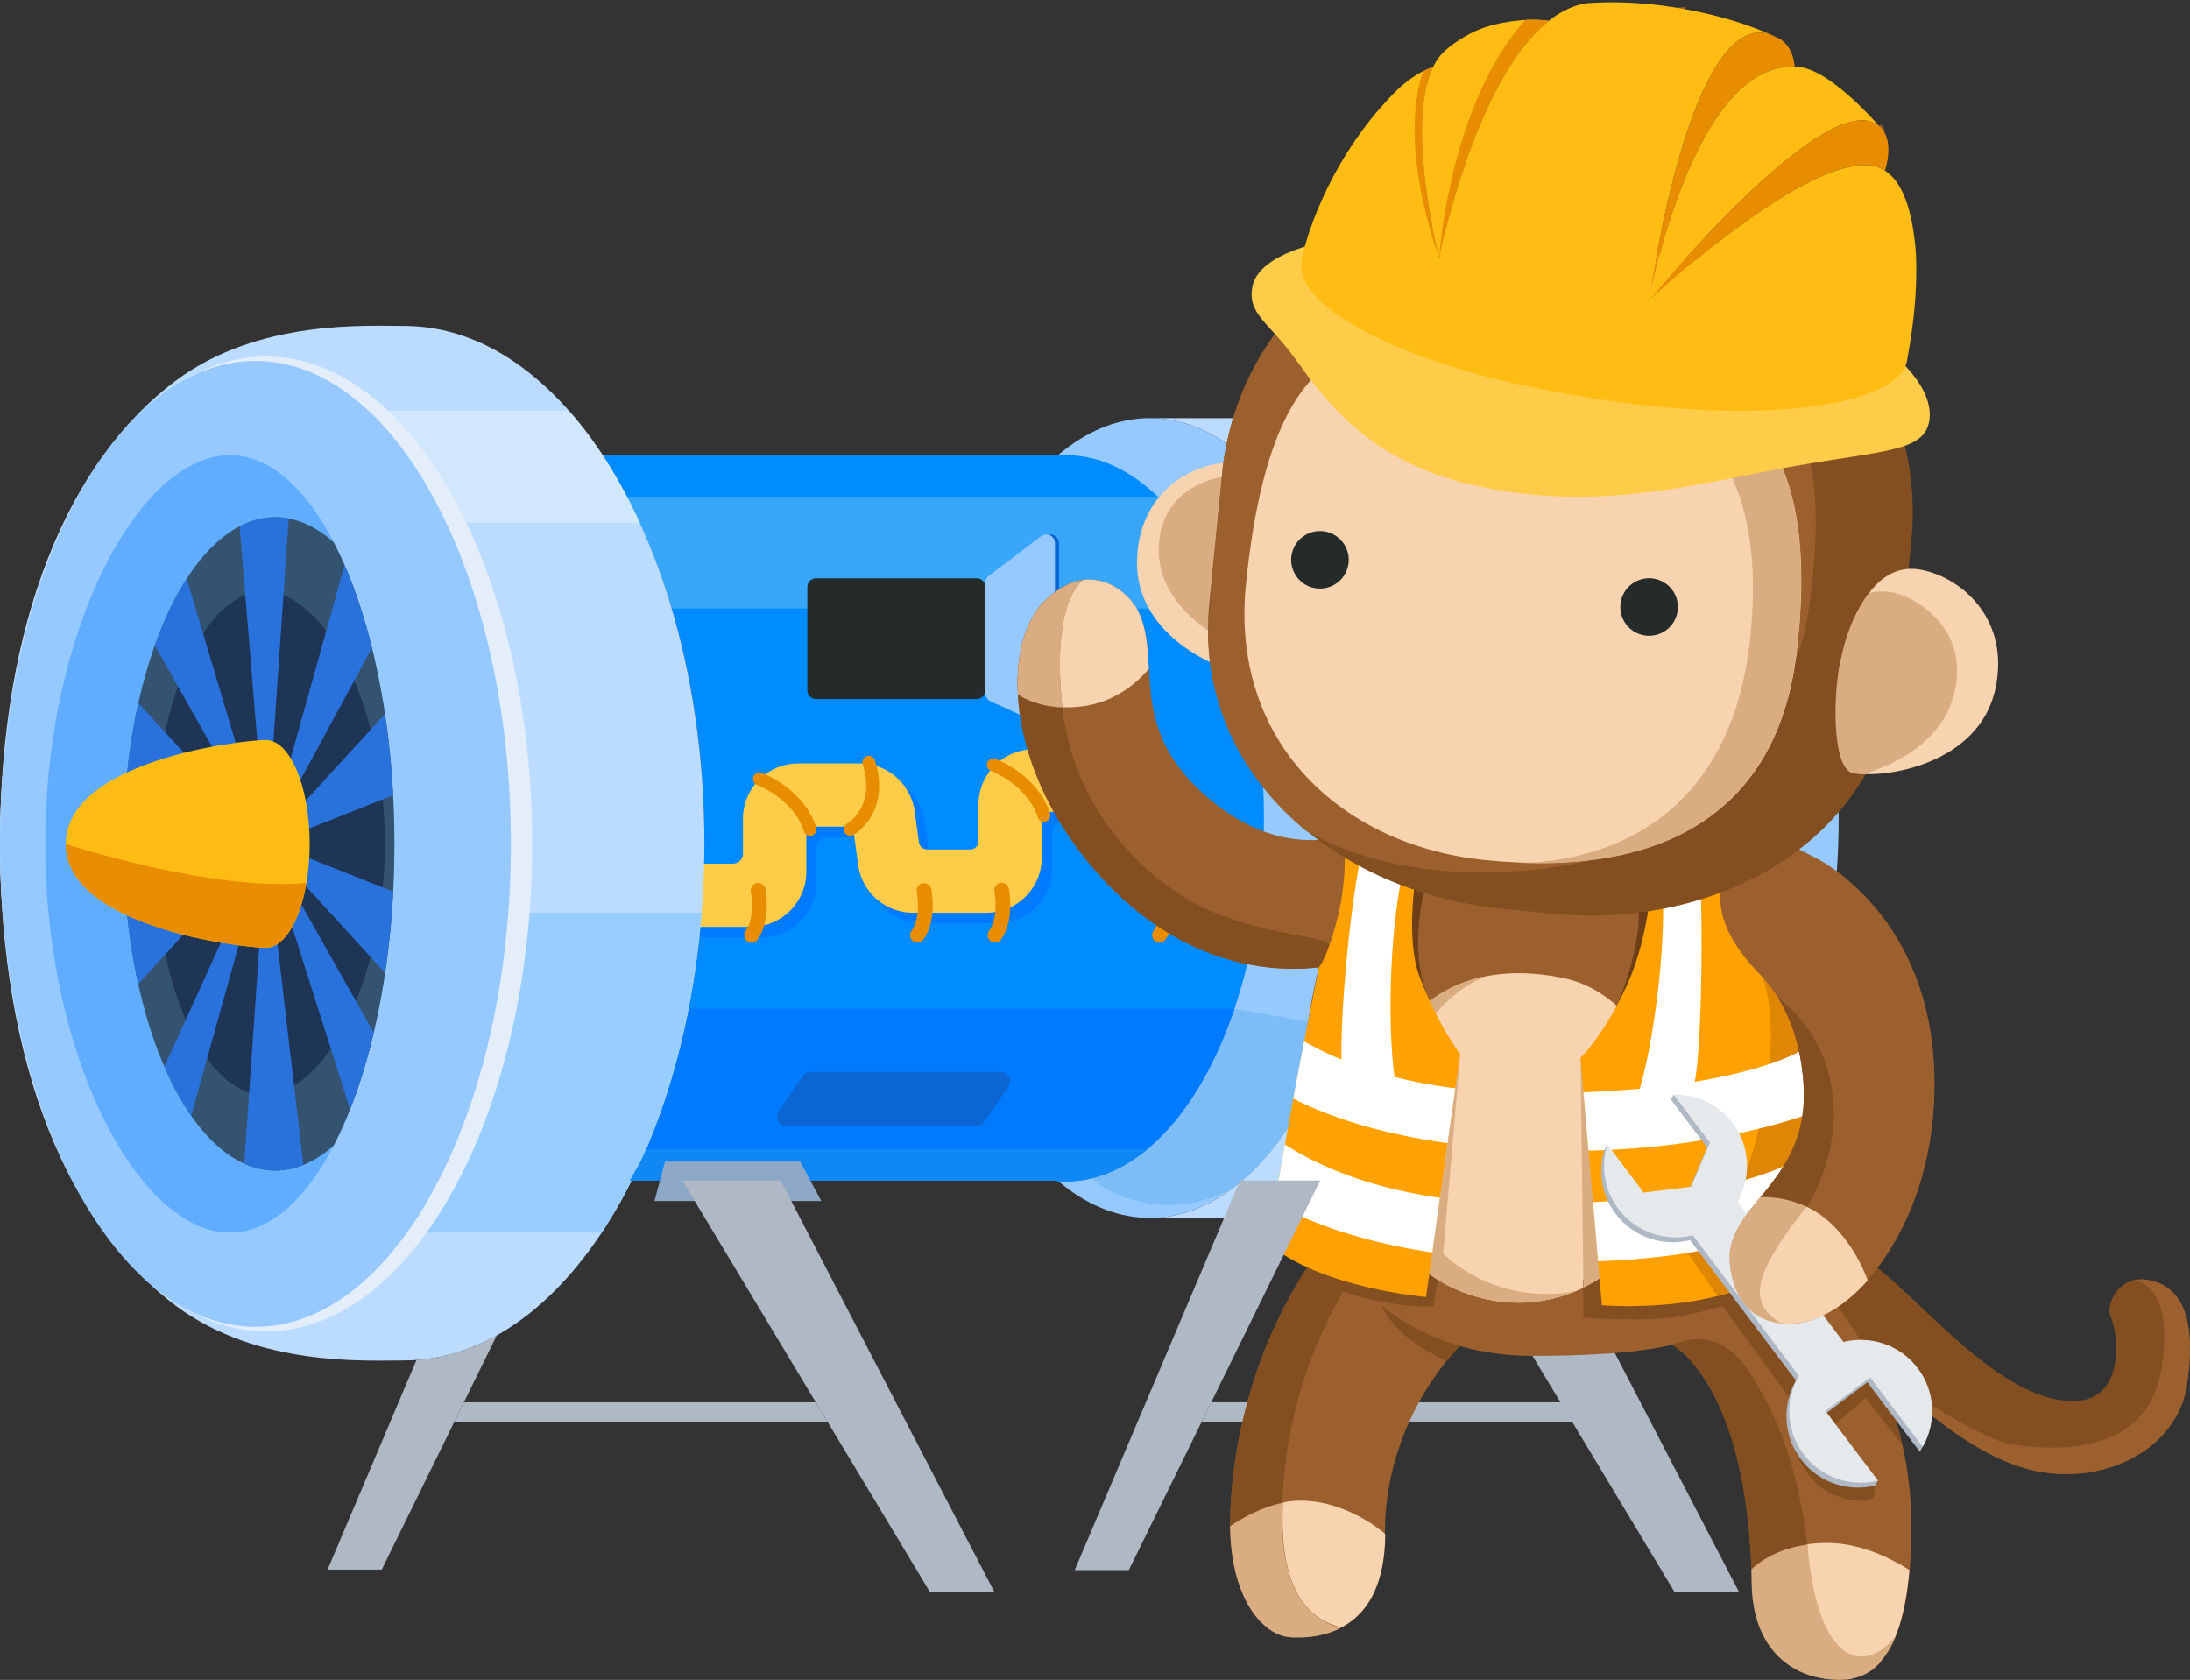
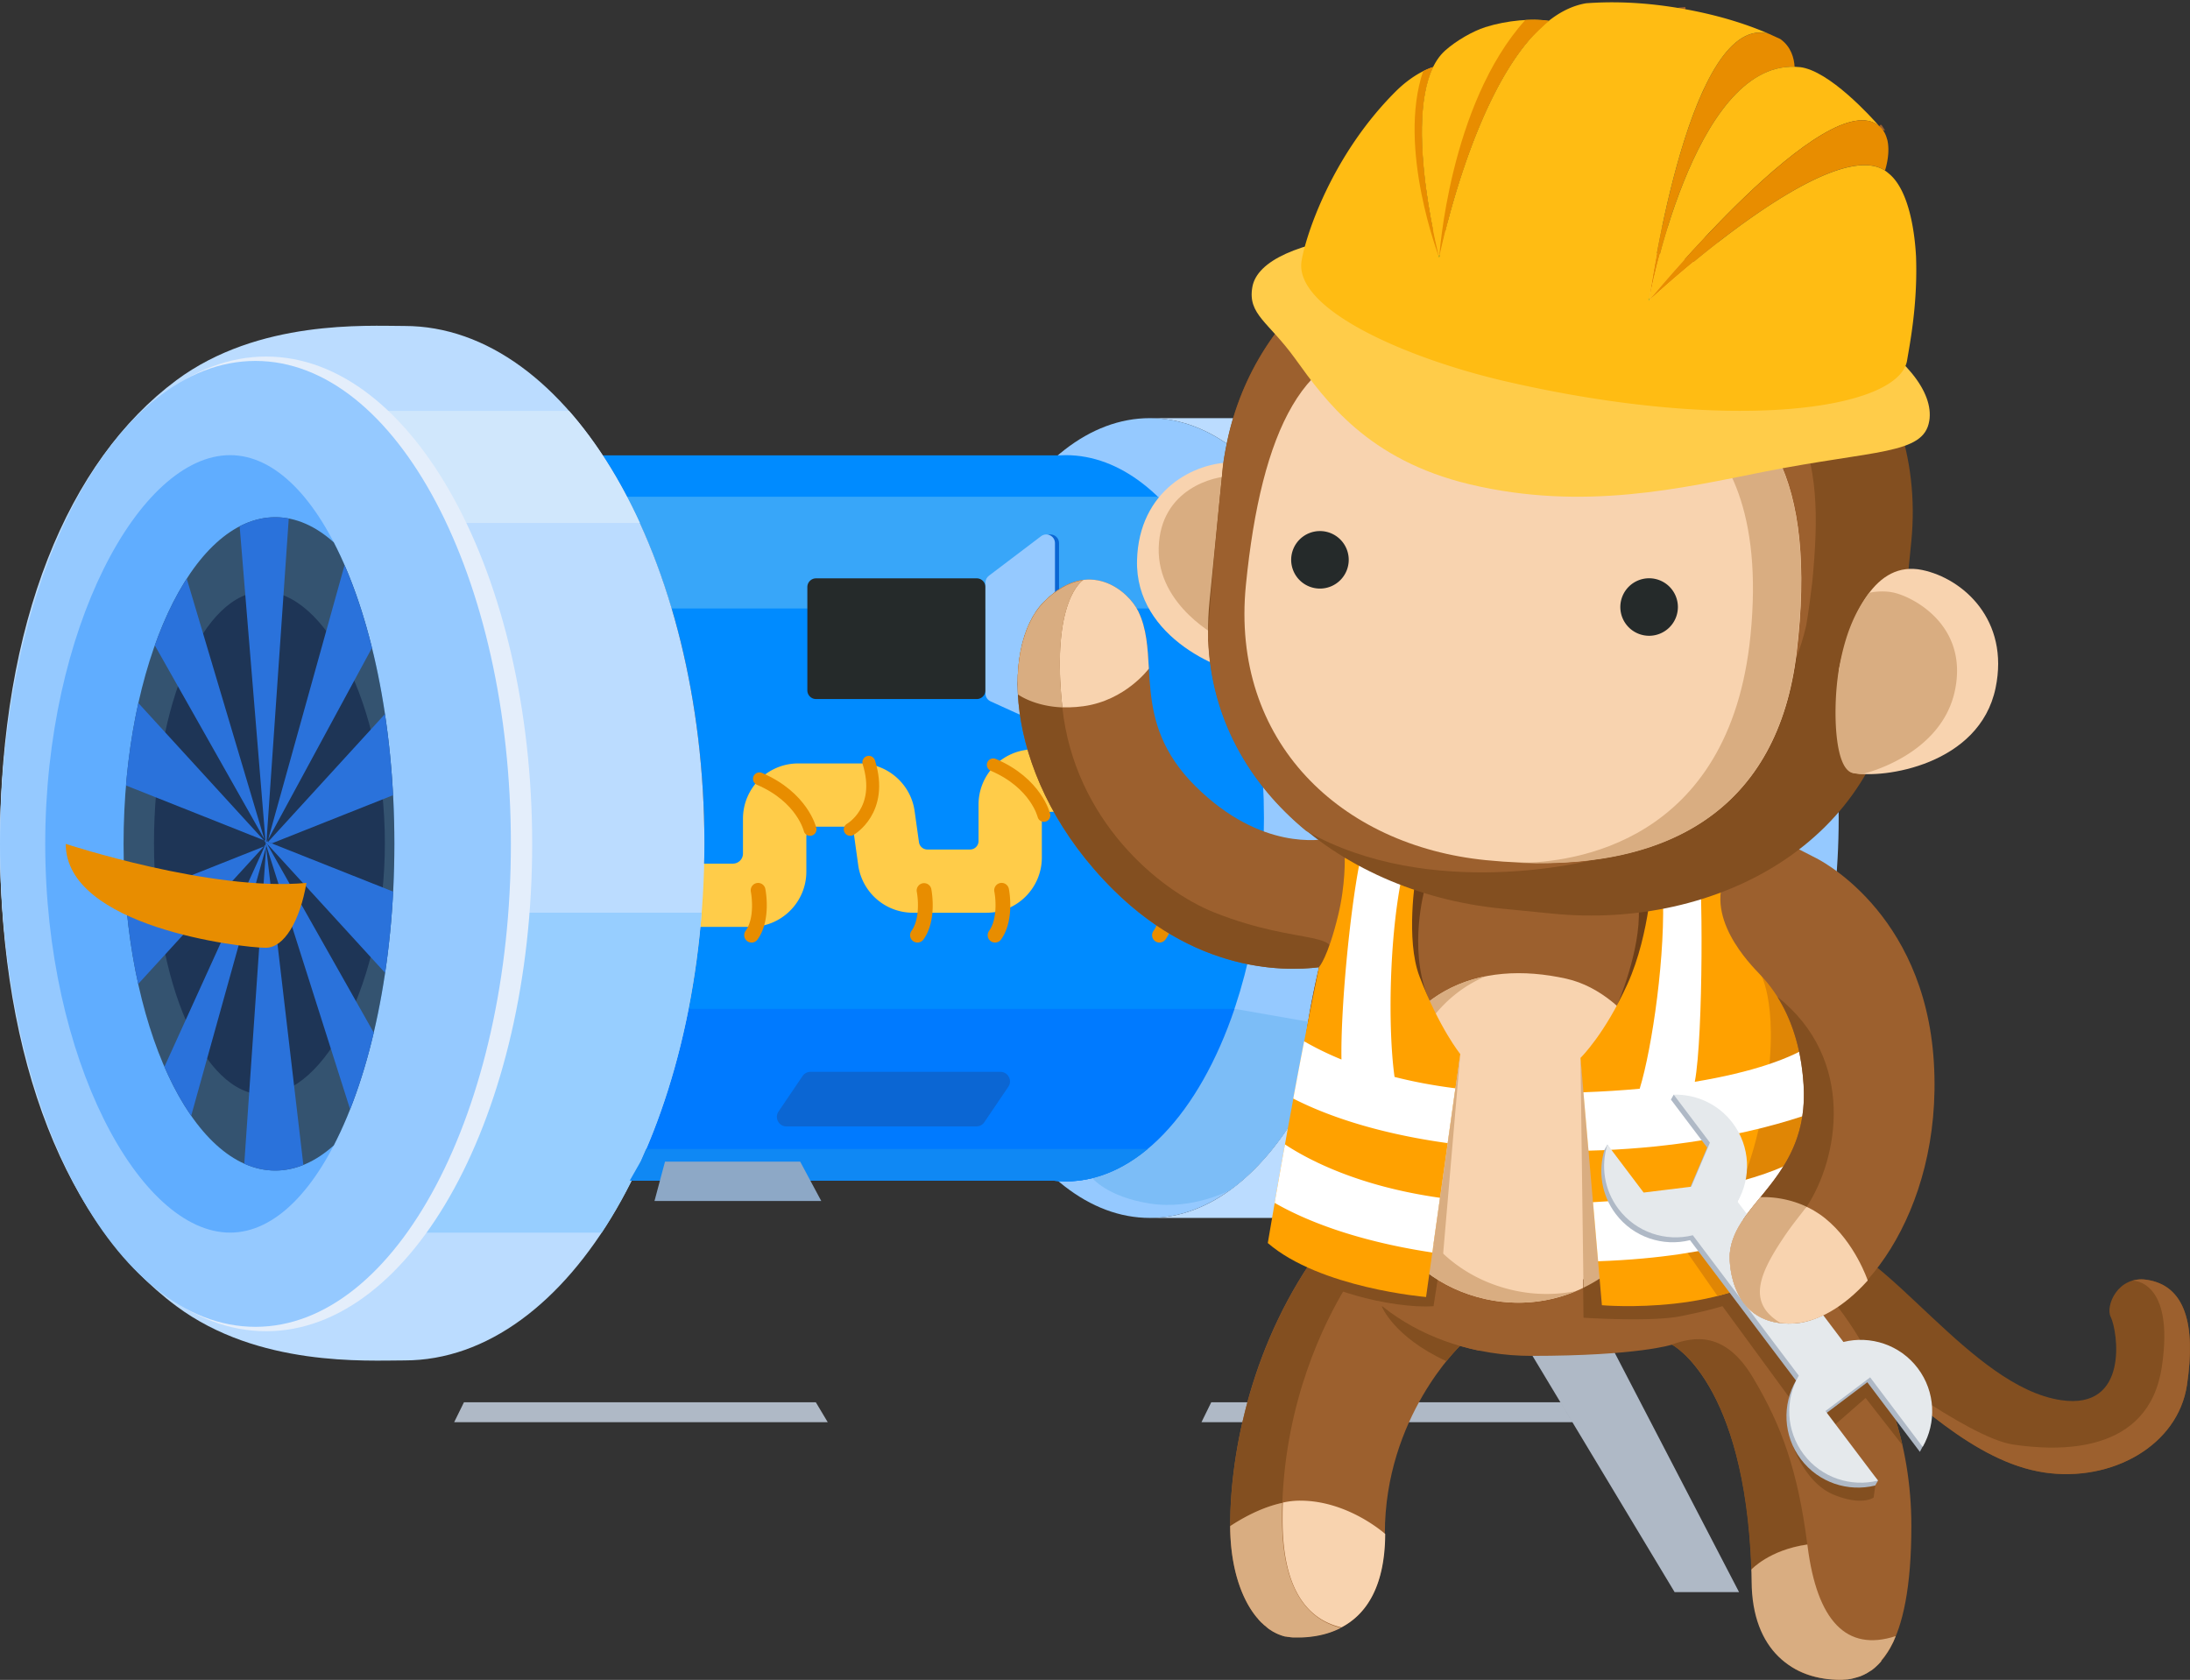
<svg xmlns="http://www.w3.org/2000/svg" width="481" height="369" viewBox="0 0 481 369" fill="none">
  <rect x="0" y="0" width="481" height="369" fill="#333333" stroke="none" />
  <g clip-path="url(#a)">
    <path d="M252.553 91.848c26.486 0 47.96 39.331 47.96 87.838s-21.474 87.839-47.96 87.839h58.86V91.848z" fill="#BBDCFF" />
    <path d="M252.553 267.525c26.487 0 47.959-39.327 47.959-87.839s-21.472-87.838-47.959-87.838-47.959 39.326-47.959 87.838 21.472 87.839 47.959 87.839m103.327 0c26.488 0 47.96-39.327 47.96-87.839s-21.472-87.838-47.96-87.838c-26.487 0-47.959 39.326-47.959 87.838s21.472 87.839 47.959 87.839" fill="#95C9FF" />
    <path d="M234.064 99.977q-.723 0-1.447.049H132.381c13.648 20.785 22.275 51.17 22.324 85.036v.294c-.041 28.277-6.06 54.128-15.987 73.99h92.754c.859.09 1.726.147 2.592.147 24.05 0 43.544-35.712 43.544-79.758s-19.494-79.758-43.544-79.758" fill="#008BFF" />
-     <path d="M390.347 16.305a8 8 0 0 0-.964-.31c.883.376 1.733.776 2.575 1.176a8 8 0 0 0-1.611-.866Z" stroke="#009340" stroke-miterlimit="10" />
    <path d="m313.424 259.306 54.379 90.412h14.155l-46.97-90.412zm-131.628 53.082H99.754l2.142-4.363h77.291zm163.552 0h-81.461l2.142-4.363h76.694z" fill="#AFB9C6" />
-     <path d="M167.183 205.921h-15.259l1.628-13.897h9.649a2.22 2.22 0 0 0 2.216-2.215v-7.655c0-6.7 5.438-12.141 12.151-12.141h13.517c6.027 0 11.203 4.502 12.029 10.466l.956 6.838a1.86 1.86 0 0 0 1.84 1.602h9.388a1.86 1.86 0 0 0 1.856-1.855v-8.007a12.12 12.12 0 0 1 11.612-12.124l22.094-.981.614 13.881-18.448.817a2.06 2.06 0 0 0-1.971 2.051v7.966c0 6.7-5.438 12.141-12.151 12.141h-16.15a12.14 12.14 0 0 1-12.029-10.466l-.907-6.52a2.23 2.23 0 0 0-2.208-1.92h-6.051a2.226 2.226 0 0 0-2.225 2.223v7.647c0 6.7-5.438 12.141-12.151 12.141z" fill="#007AFF" />
    <path d="M164.943 203.601H153.56l.818-13.898h6.59a2.217 2.217 0 0 0 2.216-2.214v-7.655c0-6.7 5.438-12.142 12.152-12.142h13.517c6.026 0 11.202 4.502 12.028 10.467l.957 6.838a1.86 1.86 0 0 0 1.84 1.602h9.387a1.86 1.86 0 0 0 1.857-1.855v-8.007a12.12 12.12 0 0 1 11.611-12.125l22.095-.98.613 13.881-18.447.817a2.06 2.06 0 0 0-1.971 2.051v7.966c0 6.7-5.438 12.141-12.151 12.141h-16.15a12.14 12.14 0 0 1-12.029-10.466l-.908-6.52a2.23 2.23 0 0 0-2.208-1.92h-6.051a2.226 2.226 0 0 0-2.224 2.222v7.648c0 6.699-5.438 12.141-12.151 12.141z" fill="#FFCC49" />
    <path d="M165.073 207.041a1.62 1.62 0 0 1-1.316-2.566c2.224-3.096 1.169-8.538 1.161-8.595a1.62 1.62 0 0 1 1.268-1.904 1.616 1.616 0 0 1 1.905 1.267c.057.278 1.349 6.879-1.709 11.128a1.63 1.63 0 0 1-1.317.678z" fill="#E88D00" />
    <path d="M239.928 258.783s3.262 4.126 12.658 5.588c9.396 1.463 17.614-2.974 17.614-2.974 8.586-6.225 15.962-16.863 21.285-30.385v-5.858l-20.337-3.562-31.212 37.183z" fill="#7CBDF7" />
    <path d="M201.511 207.04c-.327 0-.654-.098-.948-.302a1.62 1.62 0 0 1-.368-2.263c1.856-2.582 1.463-7.084 1.161-8.596a1.624 1.624 0 0 1 3.181-.645c.057.278 1.349 6.879-1.709 11.128a1.63 1.63 0 0 1-1.317.678m17.041 0c-.327 0-.654-.098-.948-.302a1.62 1.62 0 0 1-.368-2.263c1.856-2.582 1.464-7.084 1.161-8.596a1.622 1.622 0 0 1 3.181-.645c.057.278 1.349 6.879-1.709 11.128a1.63 1.63 0 0 1-1.317.678m36.111 0c-.327 0-.654-.098-.949-.302a1.62 1.62 0 0 1-.368-2.263c1.857-2.582 1.464-7.084 1.162-8.596a1.624 1.624 0 0 1 3.181-.645c.057.278 1.349 6.879-1.709 11.128a1.63 1.63 0 0 1-1.317.678" fill="#E88D00" />
    <path d="M151.229 221.592c-2.396 12.198-5.953 23.473-10.45 33.416l-2.47 4.339h93.171c.859.09 1.726.147 2.593.147 15.667 0 29.397-15.156 37.075-37.902z" fill="#007AFF" />
    <path d="M229.273 179.106s-1.677-7.067-11.113-11.103m-40.248 14.175s-1.677-7.068-11.113-11.104m19.936 11.104s7.408-4.143 4.088-14.74" stroke="#E88D00" stroke-width="2.83" stroke-miterlimit="10" stroke-linecap="round" />
    <path d="M214.447 247.426h-41.712c-1.684 0-2.682-1.879-1.741-3.276l5.274-7.786a2.1 2.1 0 0 1 1.742-.924h41.712c1.684 0 2.682 1.88 1.741 3.277l-5.274 7.786a2.1 2.1 0 0 1-1.742.923" fill="#0B66D3" />
    <path d="M263.887 121.62c-2.854-4.918-6.076-9.134-9.576-12.509H137.704c3.86 7.37 7.164 15.614 9.813 24.544h116.37z" fill="#38A6F9" />
    <path d="M214.521 127.037h-35.285a1.91 1.91 0 0 0-1.913 1.912v22.689c0 1.056.856 1.912 1.913 1.912h35.285a1.91 1.91 0 0 0 1.913-1.912v-22.689a1.91 1.91 0 0 0-1.913-1.912" fill="#252A2A" />
    <path d="m218.446 154.056 11.448 5.205c1.268.58 2.707-.352 2.707-1.741v-38.212c0-1.577-1.807-2.476-3.067-1.52l-11.448 8.677c-.474.359-.76.923-.76 1.52v24.331c0 .751.441 1.43 1.12 1.74" fill="#0B66D3" />
    <path d="m217.555 154.056 11.448 5.205c1.267.58 2.707-.352 2.707-1.741v-38.212c0-1.577-1.808-2.476-3.067-1.52l-11.448 8.677c-.474.359-.76.923-.76 1.52v24.331c0 .751.441 1.43 1.12 1.74" fill="#95C9FF" />
    <path d="M393.782 269.494c-.654 0-18.309 15.802-2.715 18.13 15.594 2.329 34.909 32.371 57.911 35.811 14.809 2.214 29.365-5.932 31.36-19.209 1.987-13.277-.385-21.847-8.823-23.114-6.379-.956-9.134 5.752-7.94 8.13 1.545 3.088 4.186 20.564-10.917 18.309-19.715-2.949-38.245-33.571-52.318-35.679 0 0-5.904-2.435-6.558-2.386z" fill="#834F20" />
    <path d="m388.172 180.56 13.092 35.966s4.113 13.277 4.113 29.626c0 16.348-10.712 31.161-10.712 31.161s25.137 20.336 25.137 57.887c0 26.855-7.441 33.743-15.52 33.743-10.361 0-17.066-5.172-17.066-17.558 0-1.985-2.453-4.772-2.511-6.618-1.382-41.048-17.458-49.414-17.458-49.414s-7.392 2.476-30.943 2.476c-23.55 0-50.78-14.911-50.78-51.579 0-31.513 10.859-49.349 10.859-69.211l91.781 3.521z" fill="#9C602E" />
    <path d="M290.373 273.726c-15.373 20.663-20.181 45.084-20.181 61.285 0 15.312 6.795 24.626 13.885 24.626 4.268 0 20.083.098 20.083-22.738 0-25.663 16.559-41.317 16.559-41.317s-14.973-42.51-30.346-21.848z" fill="#9C602E" />
    <path d="M320.727 295.573s-1.243 1.185-3.05 3.416c-11.62-5.344-14.204-12.06-14.204-12.06l13.574-.033c2.314 4.821 3.672 8.677 3.672 8.677zm-39.079 34.528c-4.269.891-8.333 3.072-11.456 5.107v-.196c0-16.153 4.857-40.623 20.181-61.286.098-.098.711-.98 1.496-1.781 4.416 1.929 6.984 5.891 6.984 5.891s-1.374 1.749-3.353 5.017c-4.775 7.9-13.051 24.69-13.852 47.257z" fill="#834F20" />
    <path d="M294.625 357.463c-6.591-1.519-13.01-7.198-12.928-23.889 0-1.193.008-2.378.065-3.522a17.3 17.3 0 0 1 3.917-.425c10.516.049 18.562 7.321 18.562 7.321-.057 12.337-4.742 17.966-9.616 20.515" fill="#F8D3AF" />
    <path d="M294.543 357.553c-3.123 1.634-6.345 2.034-8.627 2.132h-1.889c-.196 0-.449-.049-.646-.049-.098-.049-.147-.049-.245-.049-.147 0-.245-.049-.401-.049-.098 0-.196-.049-.294-.049s-.245 0-.343-.049-.246-.049-.344-.098-.196-.049-.294-.098c-.147-.049-.246-.098-.401-.147-.098-.049-.147-.049-.245-.098-.147-.049-.295-.147-.45-.196-.049-.049-.147-.049-.196-.098-.147-.098-.295-.147-.45-.245-.098-.049-.147-.049-.196-.098a22 22 0 0 0-.45-.294c-.049-.049-.098-.049-.147-.098-.196-.098-.344-.245-.499-.343 0-.049-.049-.049-.098-.098-.147-.148-.344-.295-.499-.45-.049 0-.098-.049-.098-.049-.196-.147-.344-.343-.548-.498l-.049-.049c-.196-.147-.343-.343-.548-.548-.196-.196-.343-.449-.548-.645-3.418-4.11-5.797-11.046-5.855-20.066 3.173-2.084 7.237-4.208 11.457-5.107-.049 1.136-.049 2.329-.049 3.522 0 16.7 6.492 22.345 12.944 23.93z" fill="#D9AD81" />
    <path d="m296.391 177.039 23.404.891 17.891 13.268 23.543-.727s-14.229 5.115-6.984 10.695c9.347 7.19 20.043 19.911 20.043 40.484 0 36.513-12.103 54.994-49.636 54.994-20.034-4.265-38.237-19.298-38.237-50.019 0-31.512 9.976-49.716 9.976-69.578z" fill="#9C602E" />
    <path d="M300.652 211.207c-.491.139-6.763.482-6.763.482s-25.464 7.427-49.333-16.226-25.112-53.361-15.267-63.279c9.846-9.919 18.554-2.345 20.729 2.124 4.98 10.205-1.97 24.004 12.569 38.417s27.819 11.585 28.8 11.585 11.571-.89 15.021 12.721c3.525 13.612-5.764 14.176-5.764 14.176z" fill="#9C602E" />
    <path d="M250.018 134.308c1.832 3.75 2.053 7.991 2.315 12.558 0 0-5.119 6.986-14.376 8.26-8.66 1.193-13.762-2.165-14.392-2.606-.474-8.914 1.693-16.284 5.724-20.344 9.846-9.919 18.554-2.345 20.729 2.124z" fill="#F8D3AF" />
    <path d="M244.556 195.463c-23.869-23.653-25.112-53.36-15.267-63.279 3.034-3.064 5.97-4.453 8.627-4.788-.057.033-7.155 4.233-4.595 27.967 2.673 24.83 21.277 40.264 33.444 45.092 19.454 7.713 29.365 3.285 24.671 11.757-6.926 1.169-27.426 2.525-46.88-16.749" fill="#834F20" />
    <path d="M223.508 149.709c0-.27 0-.539.016-.801.008-.318.025-.637.041-.947l.049-.809c.025-.303.041-.605.074-.899a57 57 0 0 1 .286-2.19c.049-.31.098-.621.155-.923.049-.245.098-.49.156-.727.057-.278.122-.547.188-.817.057-.237.114-.466.18-.694.073-.278.155-.54.237-.809.065-.213.131-.417.196-.621.098-.303.204-.597.319-.891.057-.155.114-.318.172-.466q.254-.649.548-1.25c.057-.122.122-.237.179-.359.148-.294.295-.58.442-.85q.123-.219.245-.425c.148-.245.295-.482.45-.719.09-.13.18-.269.27-.392.172-.237.343-.466.523-.694q.123-.162.246-.311c.261-.318.539-.621.817-.907.352-.351.695-.678 1.047-.988.106-.098.213-.18.319-.27.245-.212.482-.408.728-.596q.17-.137.351-.262c.246-.18.483-.351.728-.506.098-.066.196-.139.303-.196.319-.205.629-.384.94-.556.016-.008.041-.025.057-.033.344-.188.687-.351 1.031-.498.049-.025.098-.041.147-.057.286-.115.564-.229.85-.319l.221-.073c.27-.082.531-.156.793-.221.066-.016.123-.033.188-.041.319-.065.63-.122.941-.163-.058.032-7.155 4.232-4.596 27.958-5.83-.236-9.24-2.475-9.747-2.835-.017-.343-.025-.678-.033-1.013l-.024-.817v-.988z" fill="#D9AD81" />
    <path d="M384.656 344.766c-1.488-41.521-17.458-49.413-17.507-49.413 4.857-1.733 11.75-3.121 17.949 7.386 6.198 10.4 9.771 20.286 11.848 36.488-8.381 1.193-12.298 5.548-12.298 5.548z" fill="#834F20" />
    <path d="M359.928 199.638c.458 9.02-4.653 20.949-4.653 20.949l11.874-21.823-7-2.966s-.679-5.172-.221 3.848z" fill="#6D3F18" />
    <path d="M413.17 364.931c-.196.197-.401.45-.597.646l-.098.098c-.499.498-.94.89-1.439 1.242-.049 0-.049.049-.098.049-.197.147-.45.245-.646.4-.049.049-.098.049-.147.098-.499.294-1.039.548-1.538.744-.049 0-.098.049-.147.049-.245.049-.45.147-.646.196-.049 0-.147.049-.196.049-.499.147-.99.294-1.538.343-.049.049-.147.049-.196.049-.196 0-.401.049-.597.049h-.245c-.245.049-.548.049-.793.049-10.361 0-19.438-6.373-19.536-21.602 0-.891-.049-2.623-.049-2.623s3.917-4.314 12.299-5.498c0 .147.049.245.049.4 2.085 16.349 8.529 23.236 19.339 19.715 0 .049-.049.098-.049.147-.147.4-.294.743-.45 1.087 0 .049-.049.049-.049.098-.196.4-.401.792-.597 1.135 0 0-.049.049-.049.098-.196.294-.343.597-.548.891-.049.049-.049.098-.098.147-.401.645-.842 1.193-1.292 1.732 0 .049-.049.049-.049.196z" fill="#D9AD81" />
    <path d="M448.929 323.426c-15.397-2.304-29.119-16.479-41.18-26.349 0 0 24.319 18.718 34.377 20.222 10.05 1.503 29.806 2.197 32.684-17.052 2.887-19.257-6.484-18.955-6.484-18.955s.359-.049.875-.171c.719-.139 1.471-.131 2.305 0 8.439 1.258 10.811 9.829 8.824 23.113-1.987 13.277-16.494 21.431-31.401 19.201z" fill="#9C602E" />
    <path d="M292.589 282.853s5.315 2.132 12.029 3.293c6.713 1.16 10.237.759 10.237.759l1.423-9.167h-18.693l-4.988 5.115z" fill="#834F20" />
    <path d="M366.993 257.255c-4.808 21.455-23.182 32.011-40.763 28.082-20.001-4.478-29.471-24.381-25.537-42.233 5.74-26.047 24.31-32.379 43.347-28.122 14.457 3.236 27.222 23.008 22.953 42.281z" fill="#F8D3AF" />
    <path d="M326.263 214.459c-9.012 3.856-16.183 12.239-19.38 26.733-3.934 17.86 5.536 37.763 25.537 42.232a33.1 33.1 0 0 0 13.73.164c-6.207 2.606-13.125 3.26-19.928 1.74-20.002-4.477-29.471-24.38-25.538-42.232 3.901-17.689 13.714-26.276 25.57-28.637z" fill="#D9AD81" />
    <path d="m289.727 212.392 2.592-4.453c2.723 2.909-3.001 24.879-.785 44.602 2.175 19.405 7.899 23.114 5.479 28.171-6.951-8.178-11.489-19.494-11.489-34.446 0-13.342 1.946-24.233 4.195-33.866zm128.104 105.037a78.6 78.6 0 0 0-5.953-16.994l-.907-1.054-9.928-.4-21.105-23.645-32.243 5.678.098 8.432s14.76.964 21.253-.319 9.257-2.23 9.257-2.23l14.939 20.401 8.447 7.288-7.817 3.178s2.682 8.032 8.897 10.564 8.749.613 8.749.613l.36-2.622-9.575-12.73 7.449-6.52 8.087 10.368z" fill="#834F20" />
-     <path d="M397.004 339.619c0-.147-.049-.245-.049-.4a30 30 0 0 1 4.366-.294c7.54 0 14.327 3.57 18.048 5.948-.548 6.193-1.587 10.948-3.026 14.469-6.198 8.13-17 7.345-19.339-19.715z" fill="#F8D3AF" />
    <path d="m347.131 232.377.654 50.476a33 33 0 0 0 4.669-2.762z" fill="#D9AD81" />
    <path d="M362.962 191.043s-.466 13.931-5.487 25.05c-5.013 11.112-10.344 16.284-10.344 16.284l4.702 54.324s28.677 2.508 41.679-10.335c13.002-12.836 9.87-51.824 9.87-51.824s-18.333-6.888-18.333-18.318 7.523-23.016 7.523-23.016l-29.618 7.827z" fill="#FFA100" />
    <path d="M403.382 224.541s-18.333-6.888-18.333-18.318c0-.302 0-.604.016-.899l-4.546-.384 6.41 9.519s4.956 9.355-.67 33.531-13.288 18.113-13.288 18.113l-5.83 4.085 10.074 14.478c6.076-1.536 12.02-4.093 16.289-8.301 13.002-12.835 9.87-51.824 9.87-51.824z" fill="#E08605" />
    <path d="M398.369 229.133c-4.603 3.276-13.533 6.413-26.134 8.489 1.913-9.944 1.791-47.225.703-49.226l-7.605 2.009c-.204 1.299-.27 2.852-.171 4.666.801 14.118-2.298 35.23-5.029 44.078-3.876.36-7.998.621-12.356.777l1.112 12.827c32.652-.817 52.146-9.478 52.146-9.478s5.757-20.148-2.674-14.151zm-1.562 24.29c-6.836 4.861-23.157 9.42-46.929 10.646l1.121 12.974c28.097-.972 40.044-7.557 40.044-7.557s14.187-22.06 5.756-16.063z" fill="#fff" />
    <path d="m404.273 295.859-23.272-30.835c3.042-5.286 2.837-12.1-1.071-17.28-2.854-3.783-12.323-7.296-12.323-7.296l-.614 1.079 7.957 10.539-4.113 9.682-10.451 1.283-7.343-11.618-.613 1.078c-1.464 4.665-.744 9.943 2.428 14.143 3.909 5.18 10.41 7.247 16.33 5.776l23.273 30.835c-3.042 5.286-2.838 12.1 1.071 17.28s10.409 7.247 16.33 5.777l.613-1.079-12.151-14.208 9.812-7.394 11.538 15.287c3.042-5.287 2.838-12.101-1.071-17.281s-10.409-7.247-16.33-5.776z" fill="#AFB9C6" />
    <path d="m404.895 294.789-23.273-30.835c3.042-5.286 2.838-12.1-1.071-17.28-3.173-4.199-8.046-6.348-12.944-6.226l7.956 10.54-4.113 9.682-10.451 1.283-7.956-10.54c-1.464 4.665-.744 9.943 2.429 14.143 3.908 5.18 10.409 7.247 16.33 5.776l23.272 30.835c-3.042 5.286-2.838 12.1 1.071 17.28s10.41 7.247 16.33 5.776l-11.538-15.286 9.813-7.394 11.538 15.286c3.042-5.286 2.837-12.1-1.072-17.28-3.908-5.18-10.409-7.247-16.329-5.776z" fill="#E5E9EC" />
    <path d="M312.844 195.569s-3.426 12.443.58 22.942-5.503-6.544-5.503-6.544l.63-18.04 4.293 1.634z" fill="#6D3F18" />
    <path d="M310.955 192.449s-2.29 13.906.809 22.01c4.359 11.39 8.963 17.076 8.963 17.076l-7.515 53.361s-23.281-1.937-34.762-11.856c6.076-36.202 11.277-60.648 11.277-60.648s1.905-2.026 4.162-11.283c1.676-6.863 1.456-12.729 1.456-12.729l15.61 4.061z" fill="#FFA100" />
    <path d="M379.611 191.027c-5.929 10.09 4.849 20.826 7.089 23.179 3.746 3.922 8.644 11.332 9.429 24.102 1.259 20.426-15.218 25.639-16.199 37.036-.221 2.566.474 16.096 14.065 15.369s32.807-23.858 30.746-57.388-26.012-44.913-26.012-44.913-6.059-3.121-6.517-3.341c0 0-6.166-6.553-12.601 5.956" fill="#9C602E" />
    <path d="M379.938 275.337c-.221 2.565.474 16.095 14.065 15.368 5.176-.278 11.014-3.628 16.215-9.437-.024-.081-2.829-8.407-9.363-13.66-6.574-5.287-14.212-4.6-14.212-4.6-3.312 4.052-6.296 7.68-6.697 12.337z" fill="#F8D3AF" />
    <path d="M382.898 267.86c4.955-7.32 14.196-14.069 13.239-29.551-.54-8.792-3.034-15.034-5.757-19.356 17.459 13.849 13.345 35.655 6.419 46.13l-7.833 4.403-6.076-1.626z" fill="#834F20" />
    <path d="M379.913 275.712v.956c0 .089 0 .179.009.269 0 .057 0 .115.008.172 0 .106.016.212.024.327 0 .049 0 .098.009.147.008.122.024.245.032.375q.002.061.017.123l.049.433c0 .033.008.057.016.09l.074.49v.033c.703 4.297 3.115 10.49 10.63 11.455.074.008.098.008.139.016.057 0 .106.016.164.016 0 0-.09-.057-.139-.09-7.196-4.42-4.76-10.588 1.365-19.527 1.292-1.887 2.862-3.823 4.473-5.931-5.307-2.509-10.172-2.084-10.172-2.084-.246.294-.483.589-.72.883l-.188.237c-.164.204-.335.408-.499.612-.073.098-.155.196-.229.295-.155.196-.311.392-.458.588-.065.09-.139.18-.204.269-.213.27-.417.548-.622.817l-.016.017c-.204.278-.401.547-.589.825-.057.082-.114.172-.172.253-.13.196-.261.392-.384.58a6 6 0 0 0-.188.303l-.343.563a8 8 0 0 0-.172.303 10 10 0 0 0-.344.645c-.04.074-.073.147-.114.213-.147.286-.278.58-.401.866-.032.065-.057.139-.081.204-.09.229-.18.449-.262.678-.033.106-.074.212-.106.31-.066.205-.131.401-.189.613-.032.115-.057.221-.089.335-.05.213-.099.433-.139.646-.017.098-.041.196-.058.302a9 9 0 0 0-.122.972c0 .074-.009.164-.017.262v.114z" fill="#D9AD81" />
    <path d="M279.955 264.216c5.879 3.39 16.837 8.219 34.631 10.907l1.692-12.018c-17.802-2.517-28.792-8.252-34.058-11.733-.728 4.036-1.488 8.326-2.265 12.836zm39.709-25.164c-4.948-.621-9.412-1.487-13.378-2.5 0-.049 0-.098-.017-.156-1.431-10.425-1.21-30.679 1.799-44.675v-.024l-9.403-2.443c-2.249 11.275-4.236 32.779-4.032 43.474-3.328-1.364-6.043-2.753-8.202-4.003a1684 1684 0 0 0-2.387 12.582c6.533 3.35 17.409 7.492 33.911 9.788l1.692-12.043z" fill="#fff" />
    <path d="M284.068 127.119c.336-12.574-2.289-25.271-12.732-25.557-9.15-.245-21.195 6.267-21.604 21.488-.466 17.231 19.364 25.116 26.159 25.304 4.359.114 8.185-21.235 8.185-21.235z" fill="#F8D3AF" />
    <path d="M270.584 104.593c1.415.041 3.05.441 4.539 1.128 1.888 4.297 2.453 10.147 2.297 15.973 0 0-3.401 18.938-7.269 18.832-.556-.016-1.21-.09-1.946-.22l-.148-.148s-13.917-6.887-13.566-19.837c.352-12.958 12.274-15.826 16.093-15.728" fill="#D9AD81" />
    <path d="m416.989 147.226 2.797-28.253c3.728-37.616-25.284-66.678-61.501-70.264l-15.741-1.561c-36.217-3.587-70.373 19.225-74.102 56.841l-2.797 28.204c-3.729 37.616 27.811 63.793 64.028 67.372l11.301 1.119c36.216 3.587 72.278-15.85 76.007-53.466z" fill="#834F20" />
    <path d="M396.677 137.495c-9.069 39.683-61.91 51.979-61.91 51.979s-69.49-43.171-69.433-49.038c.058-5.866 2.437-29.764 3.116-36.431.163-2.329.311-3.195.997-6.52 3.14-15.573 11.661-28.171 23.289-36.93.311-.122 18.849-8.145 47.518-5.302 21.514 2.132 43.977 16.3 53.937 36.505 5.184 10.572 5.225 21.725 3.859 35.982-.13 1.282-.981 7.868-1.365 9.771z" fill="#9C602E" />
    <path d="M349.372 188.976s-35.138 9.118-62.54-6.487c-12.576-10.352-20.868-24.764-21.489-42.053l22.094-6.773 60.062 48.613 1.873 6.708z" fill="#9C602E" />
    <path d="M367.361 84.911c20.672 2.043 31.843 20.132 27.239 58.508-4.015 33.506-27.435 49.561-68.198 45.524-31.826-3.145-56.178-25.973-52.76-60.435 3.361-33.923 13.019-53.924 32.66-51.98 19.642 1.945 25.129 21.456 25.129 21.456s11.497-15.442 35.93-13.073" fill="#F8D3AF" />
    <path d="M394.542 143.509c-3.761 31.39-24.539 47.461-60.715 46.023 11.072-.098 46.078-3.906 50.649-50.002 5.348-53.94-31.204-53.72-32.398-53.687 4.383-1.013 9.461-1.455 15.283-.874 20.672 2.042 31.842 20.074 27.181 58.548z" fill="#D9AD81" />
    <path d="M406.964 169.759c6.648 1.381 27.81-1.708 31.335-18.637 3.107-14.943-7.147-24.053-16.126-25.924-10.246-2.132-15.741 9.682-18.308 22.003 0 0-1.17 21.667 3.099 22.558" fill="#F8D3AF" />
    <path d="M429.377 151.646c-2.992 14.355-20.066 18.293-20.066 18.293l-.18.114a12 12 0 0 1-2.175-.253c-4.269-.891-4.375-15.05-3.091-22.607 1.283-7.558 3.467-12.738 6.672-16.978 1.799-.384 3.729-.392 5.283-.065 4.227.874 16.542 7.132 13.557 21.487z" fill="#D9AD81" />
    <path d="M362.202 139.652a6.32 6.32 0 0 0 6.321-6.316 6.32 6.32 0 0 0-6.321-6.315 6.32 6.32 0 0 0-6.321 6.315 6.32 6.32 0 0 0 6.321 6.316m-72.295-10.368a6.32 6.32 0 0 0 6.321-6.316 6.32 6.32 0 0 0-6.321-6.316 6.32 6.32 0 0 0-6.321 6.316 6.32 6.32 0 0 0 6.321 6.316" fill="#252A2A" />
    <path d="M423.727 92.477c-1.21 7.418-11.865 6.323-36.25 11.144-17.957 3.554-39.635 8.734-64.681 2.761-22.357-5.335-31.679-18.358-38.319-27.574-5.863-8.138-10.467-9.715-9.42-15.744 2.036-11.725 37.517-16.014 80.219-9.037 42.701 6.978 70.561 25.573 68.459 38.45z" fill="#FFCC49" />
    <path d="M331.333 81.348s11.849-77.764 38.858-79.317" stroke="#9C602E" stroke-miterlimit="10" />
    <path d="M362.185 66.021s9.502-52.094 31.973-51.35c-.106-1.847-.752-4.437-3.164-6.112q-1.251-.6-2.576-1.176c-17.655-4.575-26.233 58.638-26.233 58.638" fill="#E88D00" />
    <path d="M395.287 14.744q-.565-.058-1.129-.081c-22.471-.744-31.973 51.35-31.973 51.35s39.341-48.033 50.585-38.278c-1.742-1.985-11.032-12.28-17.483-12.999z" fill="#FFBC13" />
    <path d="M413.031 28.046c-.033-.05-.065-.107-.098-.156l-.172-.147c.139.155.229.262.262.303z" stroke="#9C602E" stroke-miterlimit="10" />
    <path d="M414.478 30.62c-.245-.973-.678-1.888-1.422-2.632-.041-.04-.082-.065-.123-.106.033.05.065.106.098.155a.2.2 0 0 1 .025.033s-.017-.016-.017-.032a9 9 0 0 0-.261-.303c-11.244-9.755-50.585 38.278-50.585 38.278s18.554-17.296 34.206-25.516c7.163-3.758 13.713-5.605 17.613-3.03.385-1.218 1.145-4.241.483-6.848z" fill="#E88D00" />
    <path d="m362.185 66.02-58.532-12" stroke="#009340" stroke-miterlimit="10" />
    <path d="M326.222 5.97c-2.699.85-6.346 2.94-8.799 5.114l-.024.025c-10.688 9.583-1.309 45.45-1.309 45.45s6.354-32.125 19.707-47.738c.892-1.038 3.402-3.374 4.359-4.249-3.508-.555-9.052-.139-13.934 1.39z" fill="#FFBC13" />
    <path d="M420.873 58.161a116 116 0 0 0-.041-1.748c-.212-4.142-1.218-14.527-6.075-18.367a6.4 6.4 0 0 0-.753-.572c-3.9-2.565-10.45-.719-17.613 3.031-15.66 8.212-34.206 25.516-34.206 25.516s8.578-63.205 26.233-58.638c-5.225-2.247-11.26-4.077-18.227-5.352C363.199.75 356.739.324 350.778.577c-.818.033-1.619.082-2.412.139-3.574.605-6.836 2.492-9.796 5.229-15.243 14.086-22.471 50.631-22.471 50.631s-5.986-22.893-2.944-36.987c.082-.375.646-2.86 1.611-4.853 0 0-3.885 1.013-8.268 5.393-14.032 14.02-19.715 31.643-20.622 37.142-1.767 10.686 23.182 21.512 44.909 26.512 50.314 11.586 86.318 6.07 88.077-4.616.564-3.423 2.15-11.39 2.011-21.006" fill="#FFBC13" />
    <path d="M340.156 4.58c-1.439-.228-3.222-.294-5.152-.18-16.747 18.596-18.906 52.176-18.906 52.176s6.354-32.125 19.707-47.739c.892-1.037 3.402-3.374 4.359-4.248zm-27.01 15.001c.082-.376.646-2.86 1.611-4.853 0 0-.85.229-2.191.907-5.732 16.953 3.532 40.933 3.532 40.933s-5.985-22.893-2.943-36.987z" fill="#E88D00" />
    <path d="m320.727 231.535-3.835 44.708-2.037-3.048z" fill="#D9AD81" />
    <path d="M154.713 185.218v-.147c-.098-62.691-29.561-113.47-65.892-113.47-8.284 0-32.071-1.462-50.07 11.913C14.974 101.178.066 136.686 0 185.063v.294c.065 48.376 14.964 83.884 38.752 101.556 17.998 13.375 41.785 11.913 50.069 11.913 36.331 0 65.794-50.77 65.892-113.469v-.147z" fill="#BBDCFF" />
    <path d="M154.108 200.487H83.391v70.265h48.769c11.702-17.664 19.756-42.355 21.948-70.265" fill="#97CEFF" />
    <path d="M124.972 90.246H72.606v24.634h67.936c-4.383-9.576-9.649-17.902-15.57-24.634" fill="#D0E7FC" />
    <path d="M58.443 292.412c32.277 0 58.442-47.927 58.442-107.047 0-59.121-26.166-107.048-58.442-107.048C26.166 78.317 0 126.244 0 185.365c0 59.12 26.166 107.047 58.443 107.047" fill="#E4EEFB" />
    <path d="M56.104 291.447c30.985 0 56.104-47.495 56.104-106.083S87.089 79.281 56.104 79.281 0 126.776 0 185.364s25.119 106.083 56.104 106.083" fill="#95C9FF" />
    <path d="M86.621 185.364c0 47.159-16.158 85.388-36.086 85.388s-40.6-38.229-40.6-85.388 20.664-85.387 40.6-85.387 36.086 38.228 36.086 85.387" fill="#60ADFF" />
    <path d="M60.47 113.613c-18.406 0-33.33 32.126-33.33 71.752s14.923 71.751 33.33 71.751c4.547 0 8.89-1.969 12.839-5.523 8.12-15.654 13.312-39.511 13.312-66.228s-5.192-50.574-13.312-66.229c-3.95-3.554-8.292-5.523-12.838-5.523" fill="#345370" />
    <path d="M84.528 185.185c0-30.524-13.247-55.264-26.576-55.264s-24.131 24.74-24.131 55.264 10.802 55.264 24.131 55.264 26.576-24.74 26.576-55.264" fill="#1E3556" />
    <path d="m58.892 184.409-.237.441.098.041zm-.417 1.332-.008.204.04-.155-.015-.058zm-.335.13-22.03 48.458c1.759 4.053 3.73 7.664 5.88 10.76l16.453-59.087-.025-.245-.278.106zm.229-.506-.106.245.122-.139zm17.311-61.236-16.788 60.28L81.7 142.308c-1.66-6.692-3.688-12.811-6.027-18.179zm-17.458 60.737.147.499-.025-.368zm-.164-.547.106.335.115.049zm-17.041-57.216c-2.658 4.117-5.021 9.06-7.016 14.657l24.057 42.567z" fill="#2A72DB" />
    <path d="m58.492 185.733.016.057 18.39 57.878c2.004-5.073 3.754-10.727 5.193-16.839L58.794 185.61zm.089-.475-.065-.073-.008.155zm4.858-71.351a15.7 15.7 0 0 0-2.968-.294c-2.699 0-5.316.695-7.834 1.994l5.544 67.47.13 1.634.221.09 4.89-70.894zM60.47 257.116c2.102 0 4.163-.441 6.158-1.242l-8.177-69.807-4.8 69.546c2.2.98 4.48 1.503 6.811 1.503z" fill="#2A72DB" />
    <path d="m58.508 185.34.008-.155-.172-.188.025.368.016.106zm-.09.417.033.245.008.065.008-.123.008-.204zm27.917-11.087c-.327-6.168-.924-12.133-1.783-17.827L58.868 184.94l.81.319zm-55.981 41.465 27.598-30.19-30.297 12.035c.524 6.381 1.448 12.476 2.699 18.155" fill="#2A72DB" />
    <path d="m58.582 185.259-.074.081-.123.131-.122.139-.311.335.188-.073.278-.115.057-.016.017-.008.302-.123.082-.033zm-30.91-12.722 30.28 12.035-27.566-30.148c-1.259 5.67-2.183 11.749-2.723 18.122z" fill="#2A72DB" />
    <path d="m86.343 195.847-26.658-10.588-.81-.319-.122-.049-.106-.041-.106-.041-.221-.09-.041-.016-.115-.049-.204-.082.27.294.114.131.172.188.065.074.295.318 25.684 28.098.058-.172a190 190 0 0 0 1.733-17.615v-.041z" fill="#2A72DB" />
-     <path d="M68.018 185.365c0 12.606-4.318 22.819-9.64 22.819-5.324 0-43.92-4.559-43.92-22.819 0-18.261 38.596-22.82 43.92-22.82 5.322 0 9.64 10.221 9.64 22.82" fill="#FFBC13" />
    <path d="M141.907 252.394c-.376.882-.744 1.764-1.136 2.622l-2.47 4.339h93.171c.859.09 1.726.147 2.593.147 6.411 0 12.503-2.541 17.981-7.108z" fill="#0F88F4" />
    <path d="M180.381 263.808h-36.634l2.314-8.653h29.684z" fill="#8DA8C6" />
-     <path d="m149.88 259.306 54.379 90.412h14.154l-46.97-90.412zm-66.031 85.461.392-.809 24.867-50.64c-5.585 3.121-11.497 4.984-17.63 5.409l-19.527 46.04zm164.075.122 42.039-85.583H272.35l-36.307 85.583z" fill="#AFB9C6" />
    <path d="M58.369 208.184c4.048 0 7.507-5.899 8.938-14.249-20.885 1.969-52.866-8.571-52.866-8.571 0 18.261 38.596 22.82 43.92 22.82z" fill="#E88D00" />
  </g>
  <defs>
    <clipPath id="a">
      <path fill="#fff" d="M0 0h481v369H0z" />
    </clipPath>
  </defs>
</svg>